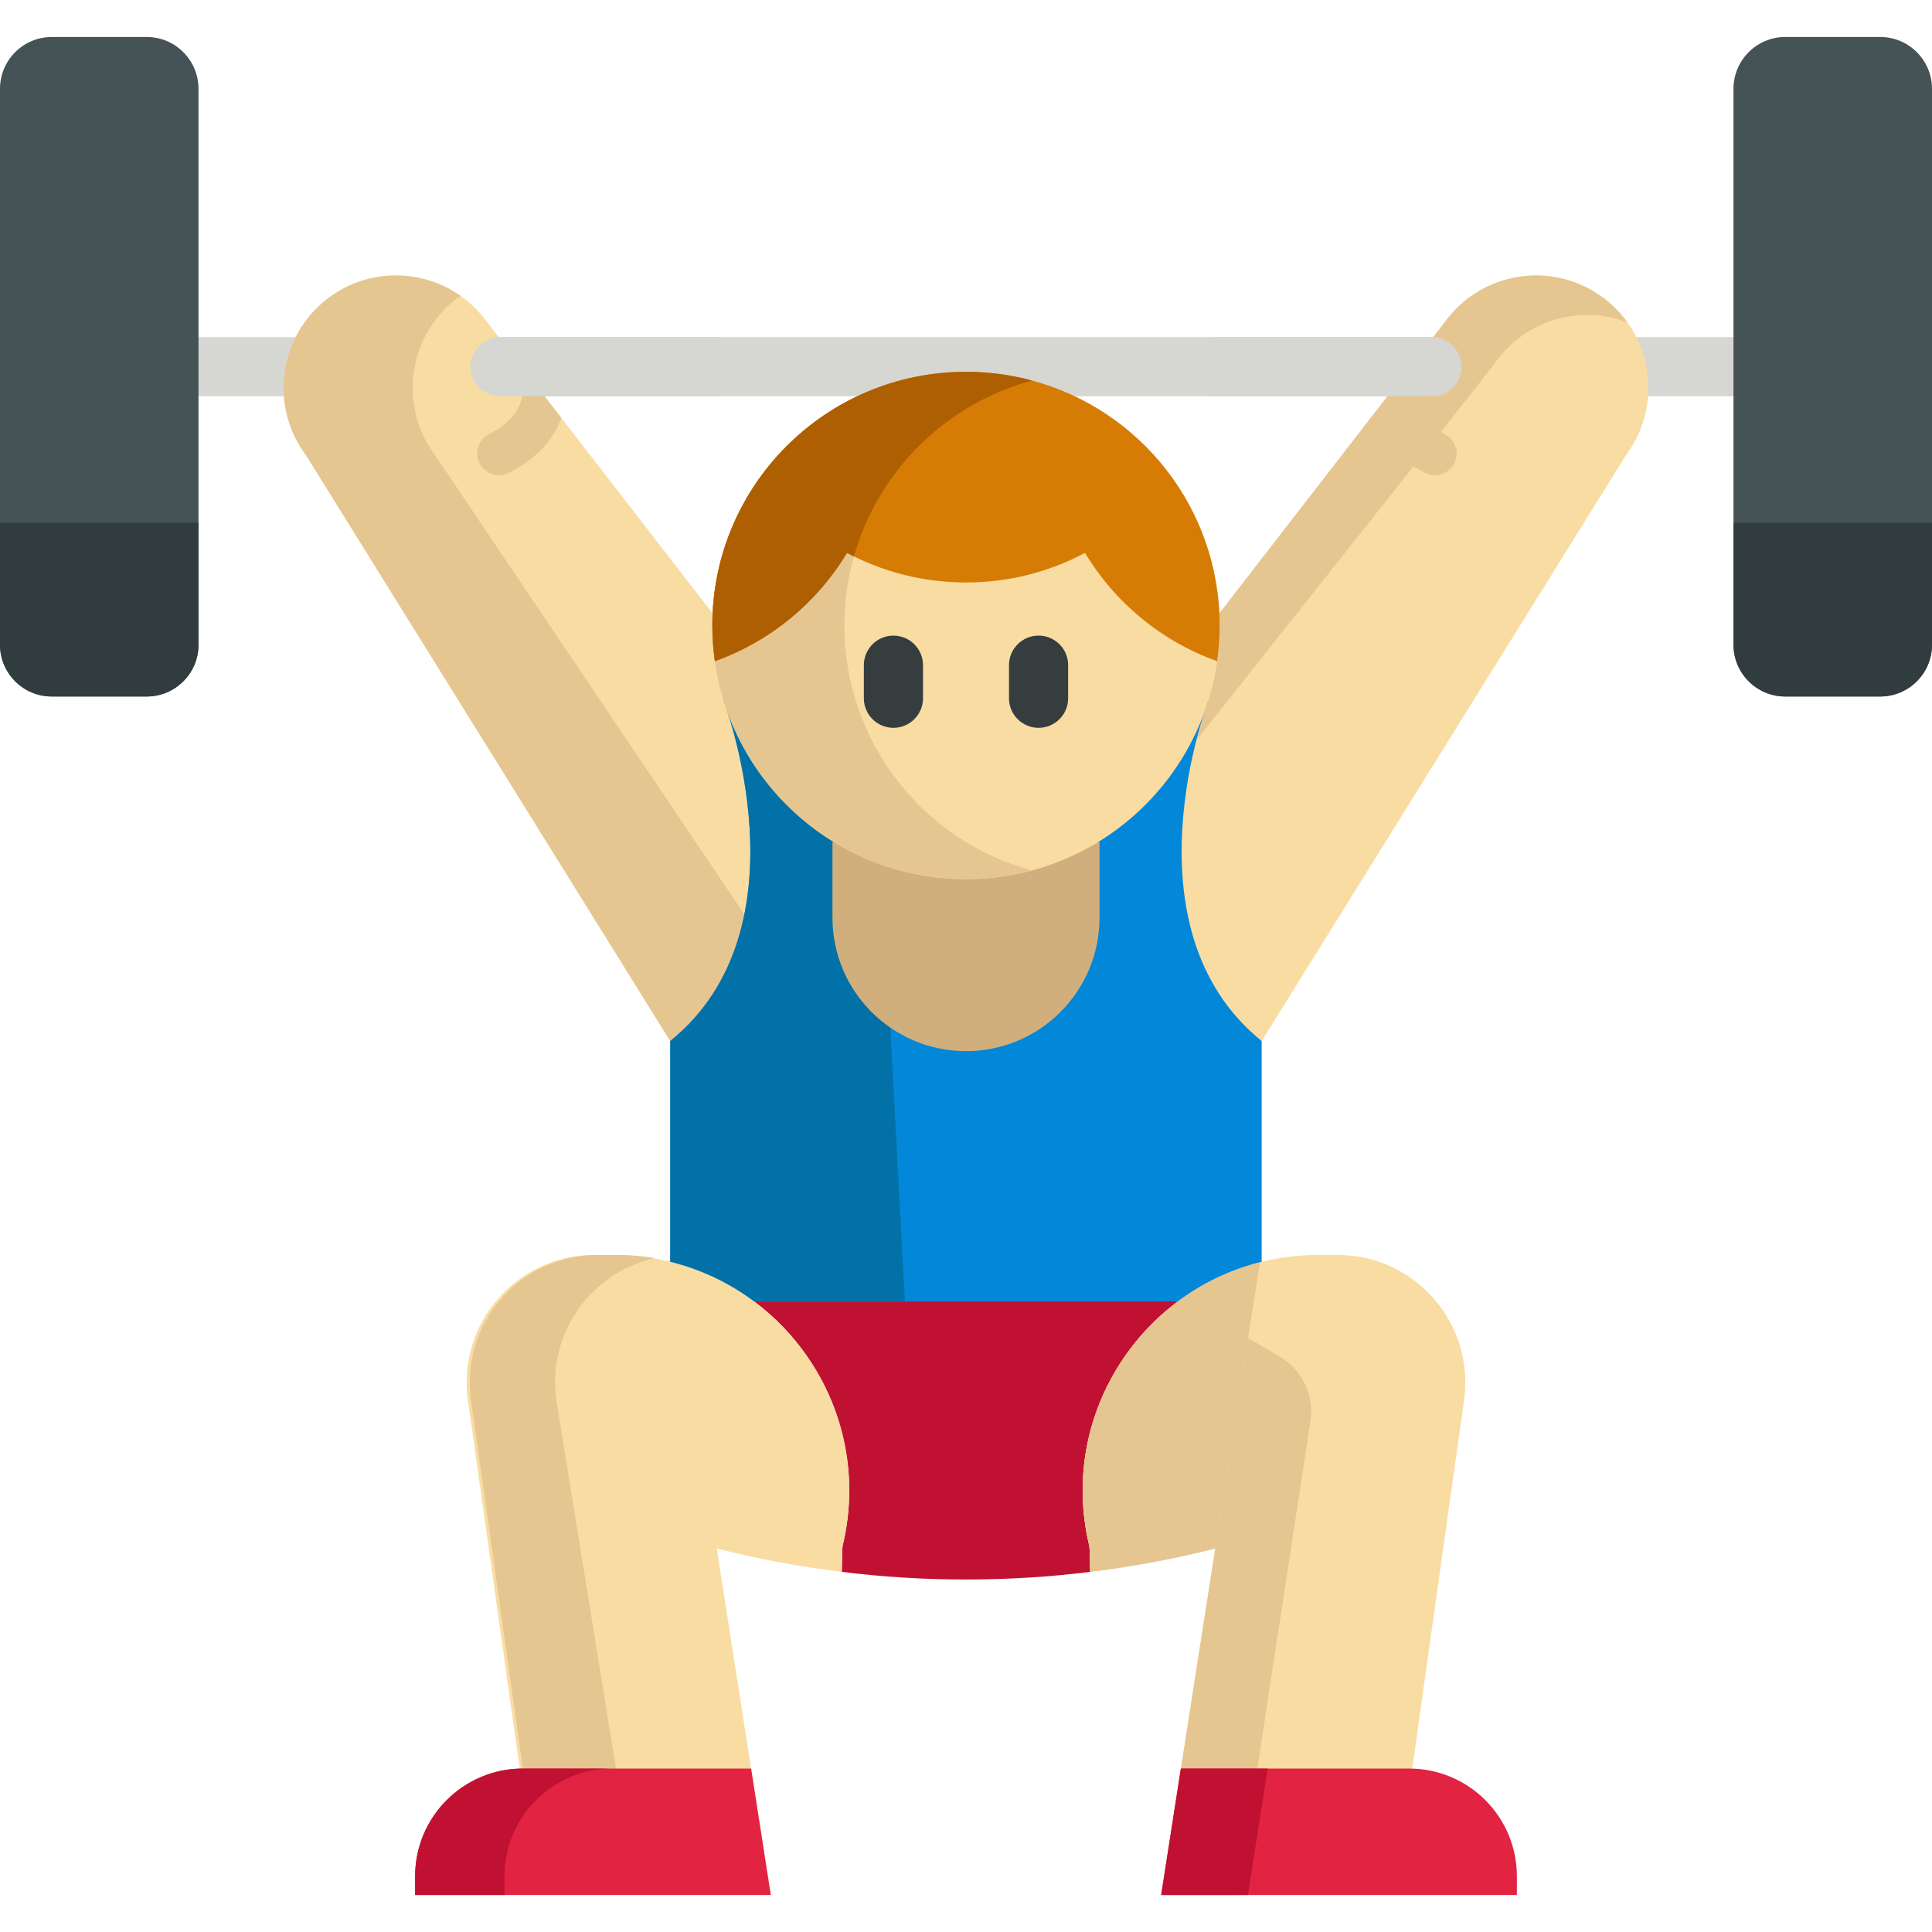
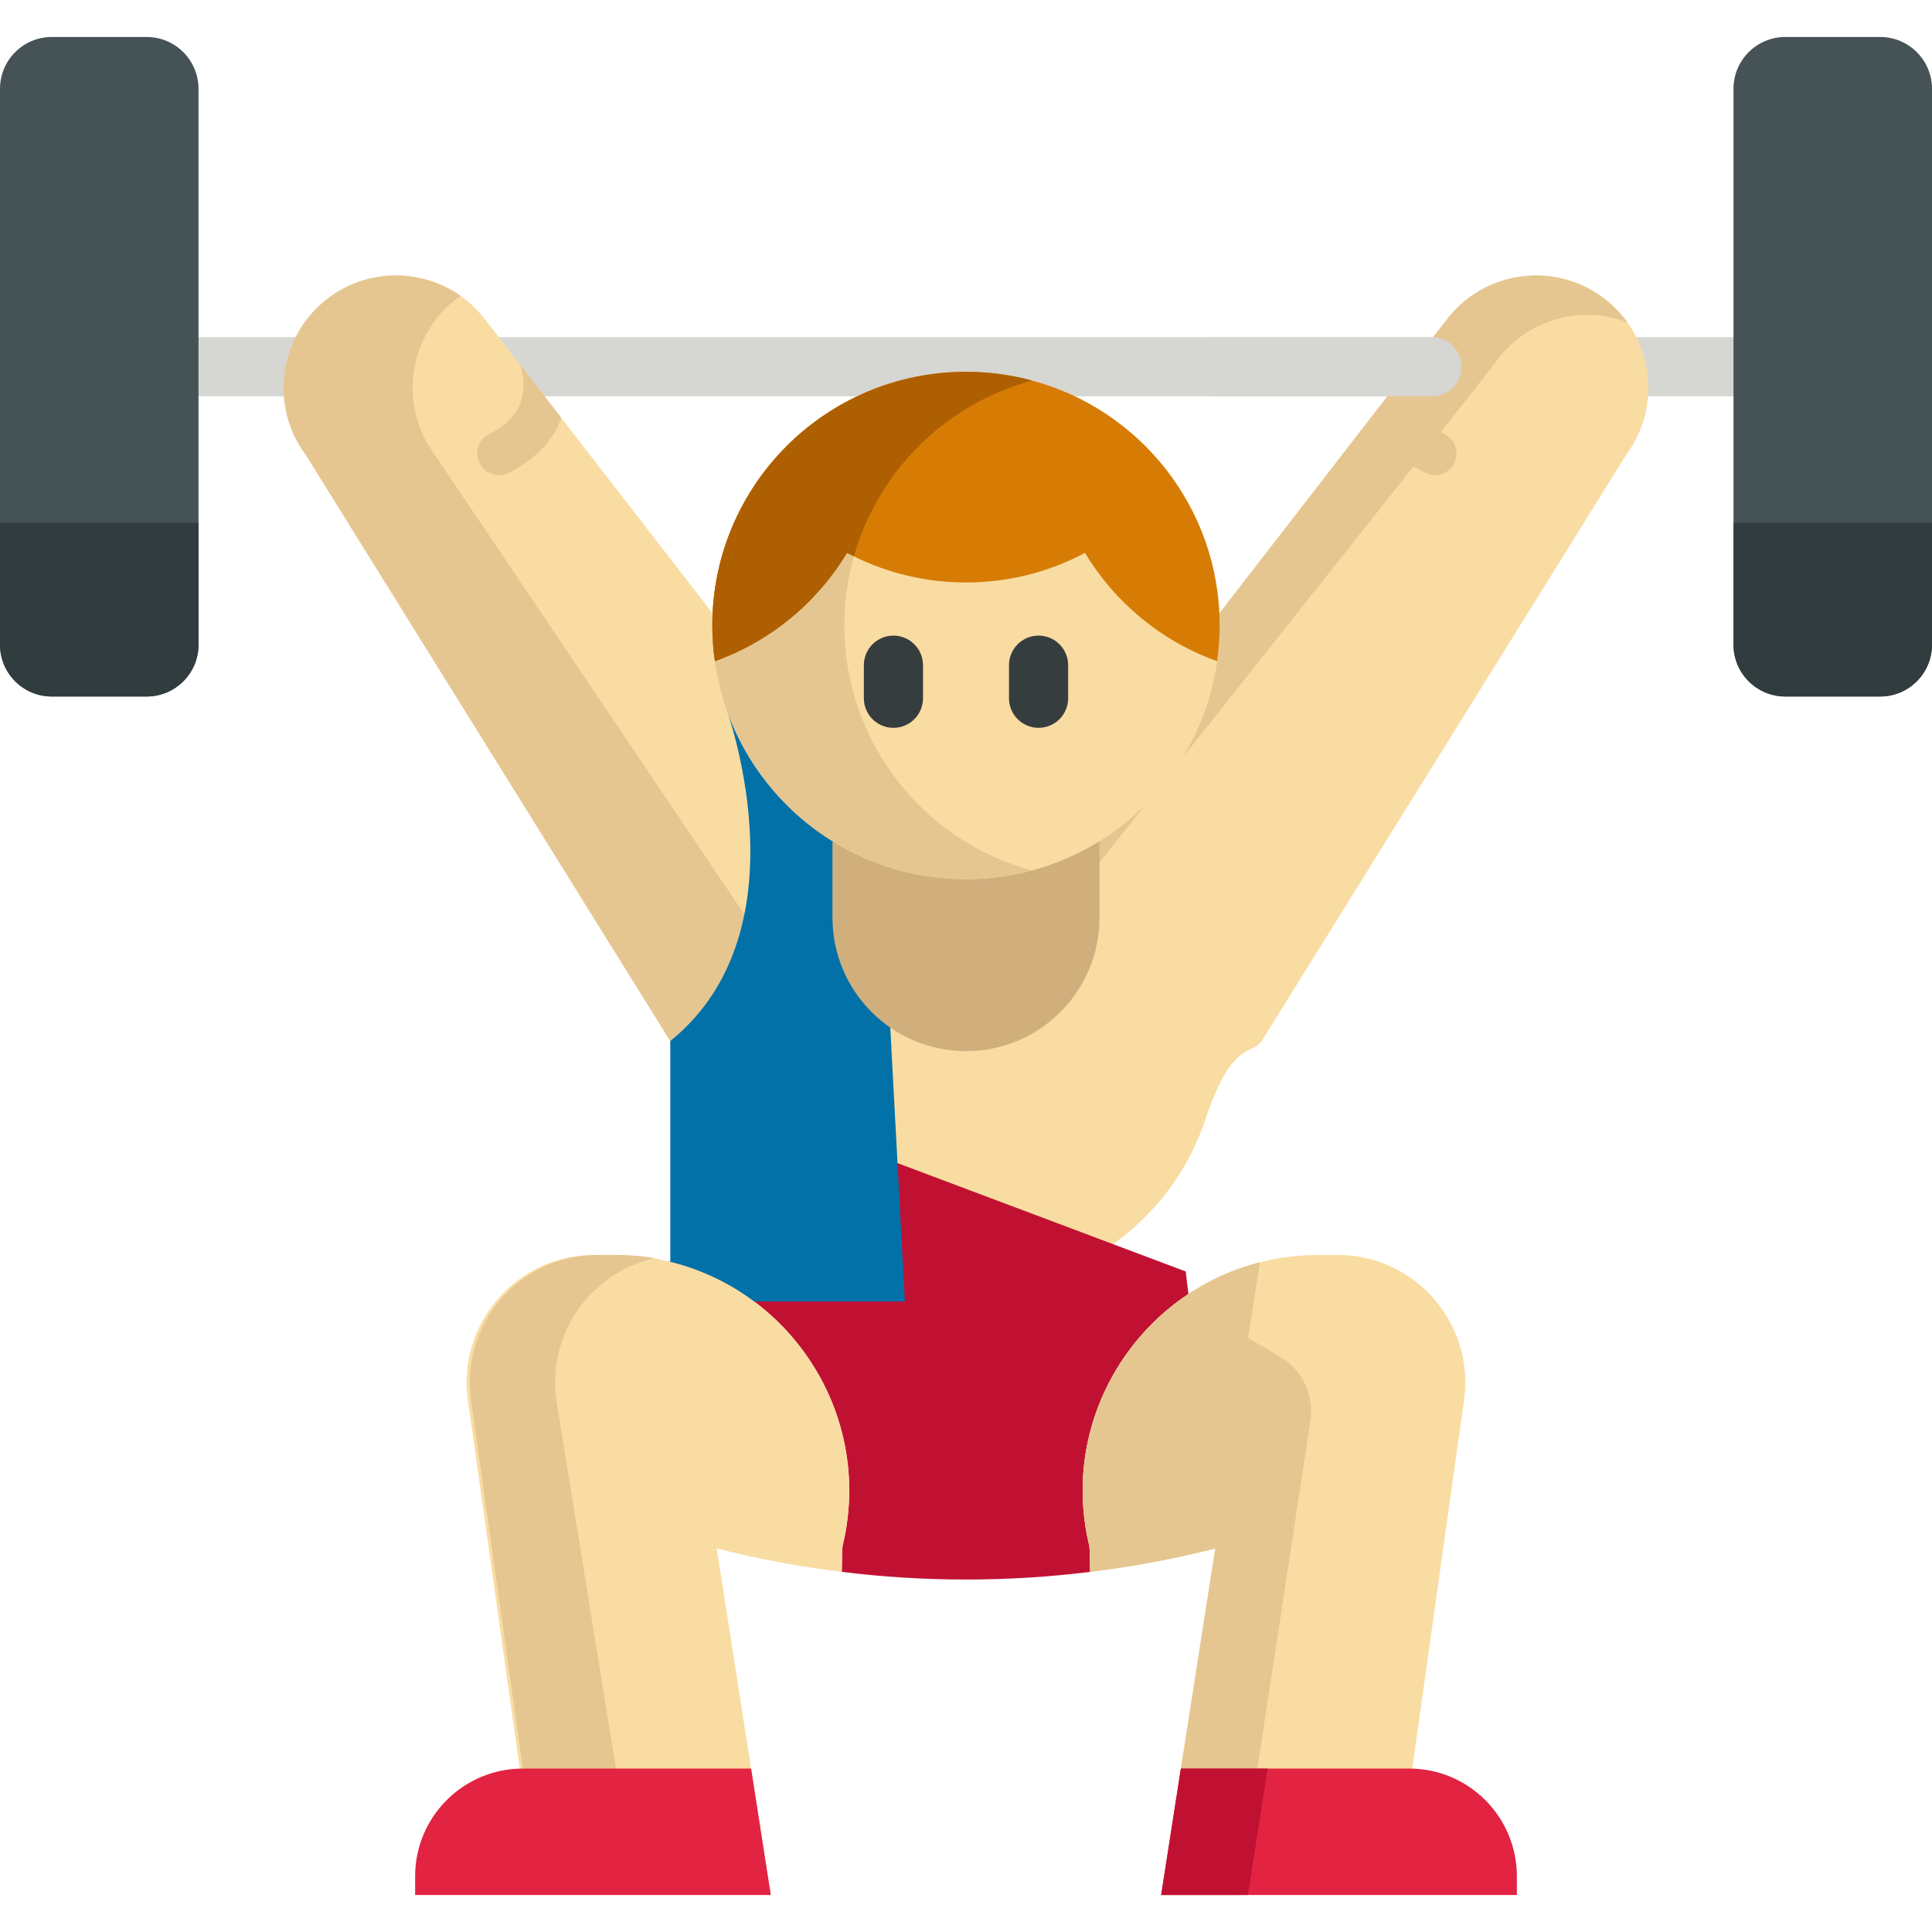
<svg xmlns="http://www.w3.org/2000/svg" version="1.1" id="Capa_1" x="0px" y="0px" viewBox="0 0 512 512" style="enable-background:new 0 0 512 512;" xml:space="preserve">
  <rect x="27.133" y="89.35" style="fill:#D6D6D2;" width="457.728" height="15.673" />
  <path style="fill:#F9DCA2;" d="M323.14,162.562l53.437-69.044l6.641-8.581c5.852-7.814,14.806-11.935,23.87-11.935  c6.203,0,12.46,1.939,17.82,5.951c5.096,3.814,8.625,8.954,10.455,14.565c2.904,8.899,1.578,19.047-4.471,27.113l-96.535,155.255  c-2.583,3.836-7.854-0.437-14.942,20.841c-9.064,27.212-34.739,45.414-63.422,45.414l0,0c-28.68,0-54.355-18.198-63.42-45.408  c-7.09-21.28-12.358-17.011-14.941-20.847L81.093,120.631c-6.038-8.066-7.364-18.215-4.461-27.113  c1.831-5.611,5.359-10.751,10.444-14.565c5.359-4.011,11.628-5.951,17.831-5.951c9.063,0,18.017,4.121,23.858,11.935l6.652,8.581  l53.437,69.044" />
  <g>
    <path style="fill:#E5C691;" d="M202.44,173.011l78.08,69.241l109.641-138.285l6.641-8.581c5.852-7.814,14.806-11.935,23.87-11.935   c3.574,0,7.16,0.667,10.588,1.979c-1.73-2.411-3.849-4.605-6.351-6.477c-5.359-4.011-11.617-5.951-17.82-5.951   c-9.063,0-18.017,4.121-23.87,11.935l-6.641,8.581l-53.437,69.044H194.352L202.44,173.011z" />
    <path style="fill:#E5C691;" d="M230.045,342.143h-34.21c10.209-36.456-13.865-59.81-18.201-66.257L81.095,120.635   c-6.04-8.067-7.367-18.223-4.462-27.115c1.829-5.611,5.36-10.752,10.439-14.566c5.36-4.012,11.63-5.956,17.836-5.956   c6.06,0,12.069,1.849,17.136,5.402c-0.251,0.178-0.512,0.366-0.763,0.554c-5.089,3.814-8.61,8.955-10.449,14.566   c-2.905,8.892-1.578,19.048,4.462,27.115l89.872,133.413C209.502,260.495,240.253,305.686,230.045,342.143z" />
  </g>
  <path style="fill:#C11133;" d="M314.222,336.952l0.721,5.977c-20.961,13.928-32.716,40.061-26.237,66.873  c0.073,0.282,0.136,3.657,0.209,6.76c-10.93,1.358-21.922,2.027-32.914,2.027c-11.003,0-21.995-0.669-32.925-2.027  c0.063-3.103,0.125-6.478,0.199-6.76c6.52-26.958-5.392-53.227-26.551-67.093l36.289-36.289L314.222,336.952z" />
-   <path style="fill:#0387D8;" d="M334.357,275.886v69.026H177.633v-69.026c37.23-30.135,14.127-90.237,14.127-90.237h128.47  C320.23,185.649,297.127,245.751,334.357,275.886z" />
  <path style="fill:#0271A8;" d="M239.807,344.912h-62.175c0,0-4.793-11.703,0.003-10.522v-58.504  c37.23-30.135,14.127-90.237,14.127-90.237h20.647l19.56,12.319L239.807,344.912z" />
  <path style="fill:#D1AF7D;" d="M291.382,223.147v20.029c0,19.551-15.835,35.385-35.385,35.385  c-19.533,0-35.385-15.835-35.385-35.385v-20.029" />
  <circle style="fill:#F9DCA2;" cx="256" cy="165.763" r="67.218" />
  <path style="fill:#E5C691;" d="M223.766,165.762c0-31.072,21.087-57.208,49.729-64.909c-5.58-1.5-11.441-2.313-17.494-2.313  c-37.126,0-67.222,30.096-67.222,67.222s30.096,67.222,67.222,67.222c6.053,0,11.915-0.813,17.494-2.313  C244.853,222.97,223.766,196.834,223.766,165.762z" />
  <g>
    <path style="fill:#F9DCA2;" d="M387.984,371.097l-13.73,97.593l-63.781,15.903l11.588-74.23   c-10.94,2.769-22.006,4.838-33.144,6.196c-0.073-3.103-0.136-6.478-0.209-6.76c-8.244-34.105,13.009-67.103,45.181-75.285   c4.942-1.264,10.136-1.933,15.527-1.933h5.089C375.059,332.582,390.847,350.753,387.984,371.097z" />
    <path style="fill:#F9DCA2;" d="M189.945,410.364l12.564,80.506l-64.767-22.18l-13.73-97.593   c-2.863-20.344,12.936-38.515,33.479-38.515h5.089c40.469,0,70.217,37.878,60.698,77.218c-0.073,0.282-0.136,3.657-0.199,6.76   C211.95,415.202,200.874,413.133,189.945,410.364z" />
  </g>
  <g>
    <path style="fill:#E5C691;" d="M330.759,354.601L307.726,502.2h20.376l19.178-125.647c1.039-6.802-2.177-13.549-8.114-17.027   L330.759,354.601z" />
    <path style="fill:#E5C691;" d="M147.442,371.097l17.251,106.538l-26.122-8.944l-13.73-97.593   c-2.863-20.344,12.936-38.515,33.479-38.515h5.089c3.459,0,6.834,0.272,10.115,0.815   C156.742,337.127,144.935,353.282,147.442,371.097z" />
    <path style="fill:#E5C691;" d="M333.89,334.515l-9.529,61.137l-2.299,14.712c-10.94,2.769-22.006,4.838-33.144,6.196   c-0.073-3.103-0.136-6.478-0.209-6.76C280.464,375.695,301.717,342.697,333.89,334.515z" />
  </g>
  <g>
    <path style="fill:#E22342;" d="M110.011,502.2h94.264l-5.224-33.515h-60.479c-15.774,0-28.56,12.787-28.56,28.56v4.955H110.011z" />
    <path style="fill:#E22342;" d="M401.989,502.2h-94.264l5.224-33.515h60.479c15.774,0,28.56,12.787,28.56,28.56v4.955H401.989z" />
  </g>
  <g>
    <path style="fill:#455256;" d="M52.604,97.189V23.534c0-7.585-6.149-13.734-13.734-13.734H26.302H13.734   C6.149,9.801,0,15.95,0,23.535V97.19v73.655c0,7.585,6.149,13.734,13.734,13.734h12.568H38.87c7.585,0,13.734-6.149,13.734-13.734   V97.189z" />
    <path style="fill:#455256;" d="M512,97.189V23.534c0-7.585-6.149-13.734-13.734-13.734h-12.568H473.13   c-7.585,0-13.734,6.149-13.734,13.734v73.655v73.655c0,7.585,6.149,13.734,13.734,13.734h12.568h12.568   c7.585,0,13.734-6.149,13.734-13.734L512,97.189L512,97.189z" />
  </g>
  <g>
    <path style="fill:#313C3F;" d="M52.604,161.562v-23.016H26.302H0v23.016v9.282c0,7.585,6.149,13.734,13.734,13.734h12.568H38.87   c7.585,0,13.734-6.149,13.734-13.734V161.562z" />
    <path style="fill:#313C3F;" d="M512,161.562v-23.016h-26.302h-26.302v23.016v9.282c0,7.585,6.149,13.734,13.734,13.734h12.568   h12.568c7.585,0,13.734-6.149,13.734-13.734L512,161.562L512,161.562z" />
  </g>
  <path style="fill:#455256;" d="M316.74,197.356c0-0.899-0.021-1.776-0.052-2.644" />
  <path style="fill:#D67C05;" d="M323.221,165.754c0,3.218-0.23,6.374-0.669,9.467c-14.723-5.245-27.073-15.506-35.015-28.703  c-9.404,5.005-20.135,7.847-31.535,7.847c-10.668,0-20.752-2.487-29.706-6.917c-0.616-0.293-1.223-0.606-1.829-0.93  c-7.952,13.197-20.302,23.458-35.025,28.703c-0.439-3.093-0.669-6.248-0.669-9.467c0-37.125,30.104-67.218,67.229-67.218  c5.987,0,11.786,0.784,17.314,2.257C302.052,108.42,323.221,134.616,323.221,165.754z" />
  <path style="fill:#AD5F02;" d="M273.495,100.855c-22.789,6.123-40.793,23.918-47.198,46.592c-0.616-0.293-1.223-0.606-1.829-0.93  c-7.952,13.197-20.302,23.458-35.025,28.703c-0.439-3.093-0.669-6.248-0.669-9.467c0-37.125,30.104-67.218,67.229-67.218  c5.987,0,11.786,0.784,17.314,2.257C273.38,100.824,273.442,100.845,273.495,100.855z" />
  <g>
    <path style="fill:#363D3F;" d="M275.231,192.883c-4.329,0-7.837-3.509-7.837-7.837v-8.768c0-4.328,3.508-7.837,7.837-7.837   c4.329,0,7.837,3.509,7.837,7.837v8.768C283.068,189.375,279.559,192.883,275.231,192.883z" />
    <path style="fill:#363D3F;" d="M236.769,192.883c-4.329,0-7.837-3.509-7.837-7.837v-8.768c0-4.328,3.508-7.837,7.837-7.837   c4.329,0,7.837,3.509,7.837,7.837v8.768C244.605,189.375,241.098,192.883,236.769,192.883z" />
  </g>
  <g>
-     <path style="fill:#C11133;" d="M162.256,468.685h-23.685c-15.774,0-28.56,12.786-28.56,28.56v4.954h23.685v-4.954   C133.695,481.473,146.482,468.685,162.256,468.685z" />
    <polygon style="fill:#C11133;" points="312.95,468.685 307.726,502.2 330.713,502.2 335.938,468.685  " />
  </g>
  <g>
    <path style="fill:#E5C691;" d="M148.755,110.748c-1.975,5.433-6.175,10.7-13.991,14.566c-0.825,0.408-1.693,0.596-2.55,0.596   c-2.111,0-4.148-1.17-5.151-3.197c-1.411-2.842-0.24-6.29,2.602-7.701c11.065-5.475,9.477-14.514,8.119-18.432L148.755,110.748z" />
    <path style="fill:#E5C691;" d="M363.736,110.748c1.975,5.433,6.175,10.7,13.991,14.566c0.825,0.408,1.693,0.596,2.55,0.596   c2.111,0,4.148-1.17,5.151-3.197c1.411-2.842,0.24-6.29-2.602-7.701c-11.065-5.475-9.477-14.514-8.119-18.432L363.736,110.748z" />
  </g>
  <g>
-     <path style="fill:#D6D6D2;" d="M132.528,105.025h58.34V89.352h-58.34c-4.328,0-7.837,3.509-7.837,7.837l0,0   C124.691,101.517,128.2,105.025,132.528,105.025z" />
    <path style="fill:#D6D6D2;" d="M379.472,105.025h-58.34V89.352h58.34c4.328,0,7.837,3.509,7.837,7.837l0,0   C387.309,101.517,383.8,105.025,379.472,105.025z" />
  </g>
  <g>
</g>
  <g>
</g>
  <g>
</g>
  <g>
</g>
  <g>
</g>
  <g>
</g>
  <g>
</g>
  <g>
</g>
  <g>
</g>
  <g>
</g>
  <g>
</g>
  <g>
</g>
  <g>
</g>
  <g>
</g>
  <g>
</g>
</svg>